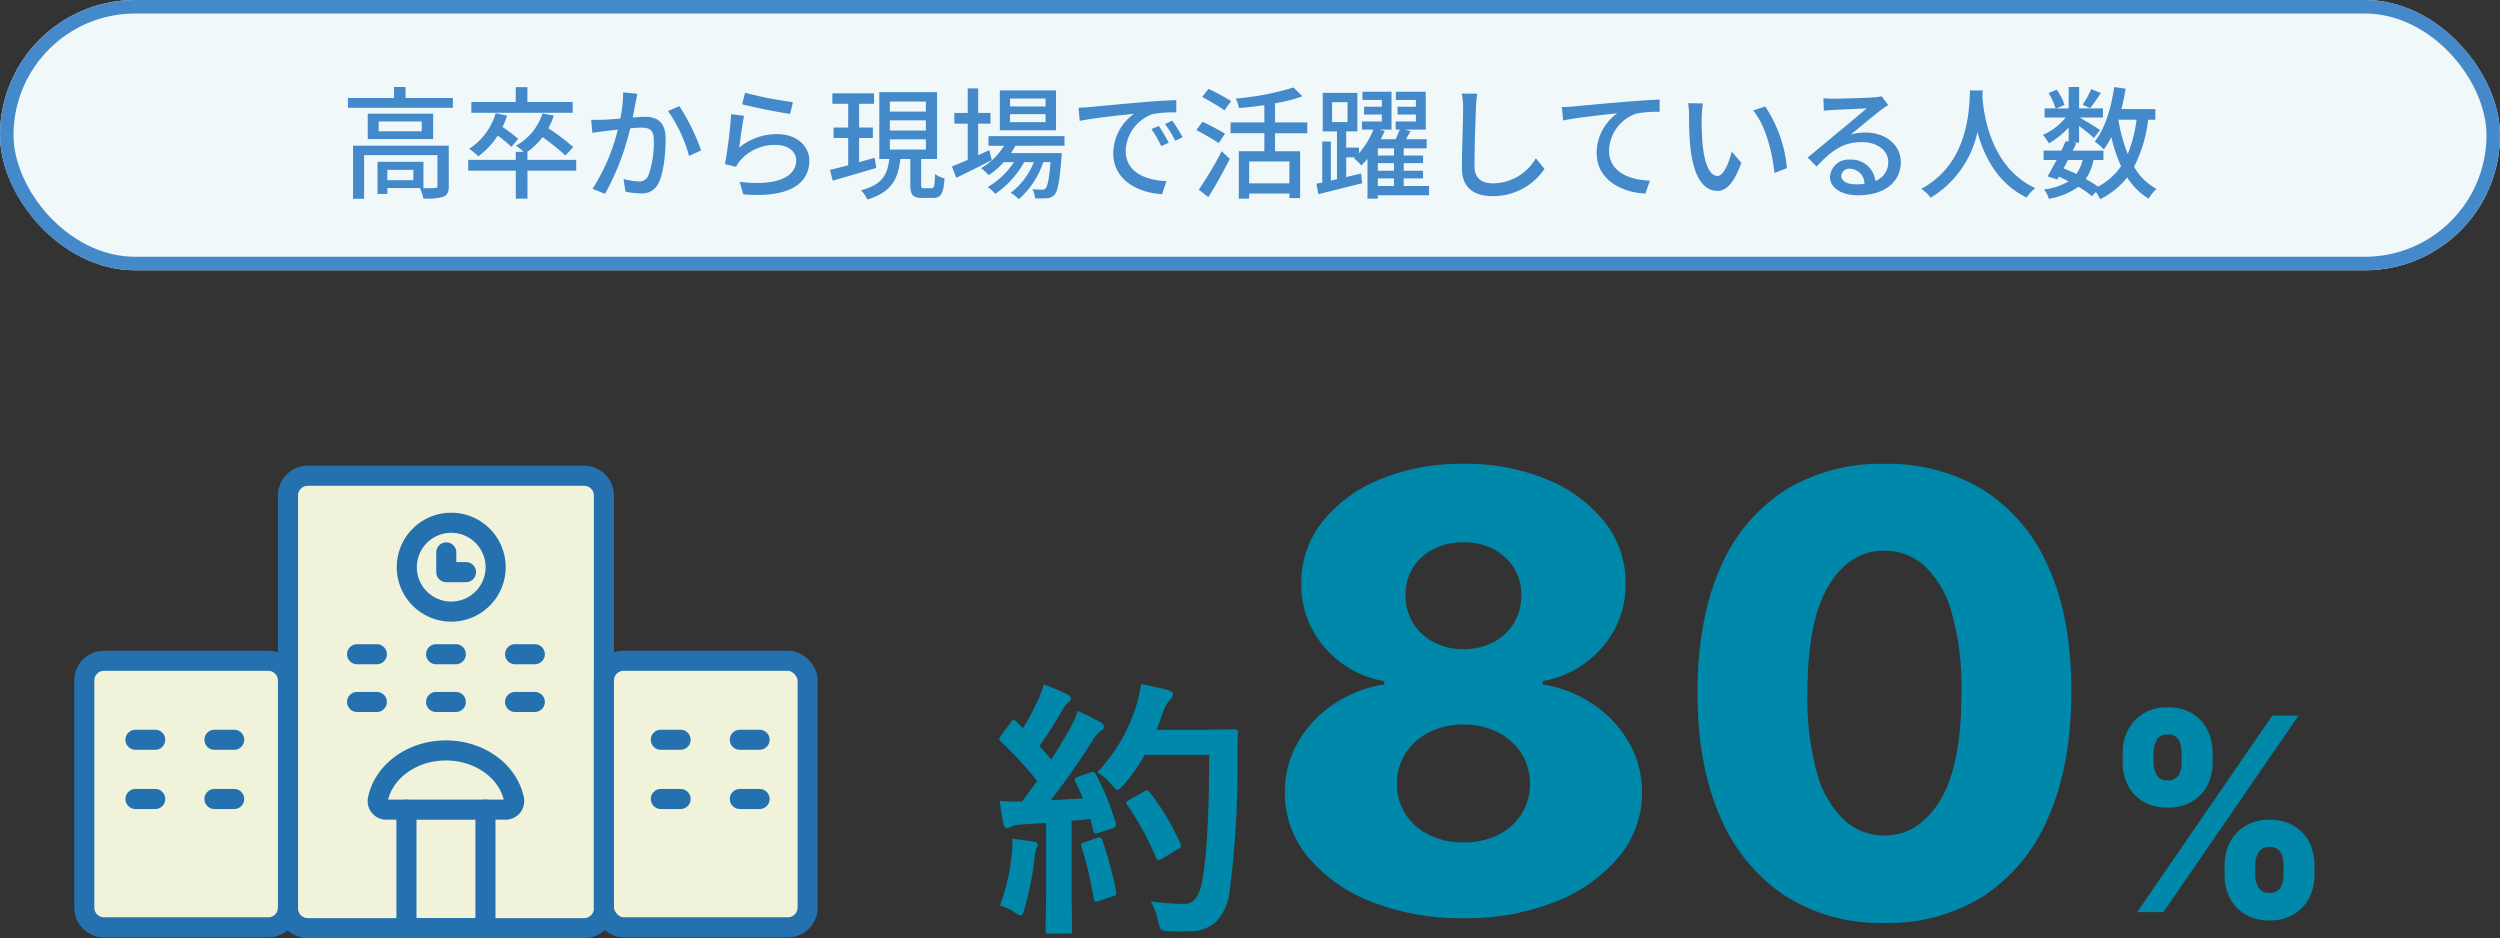
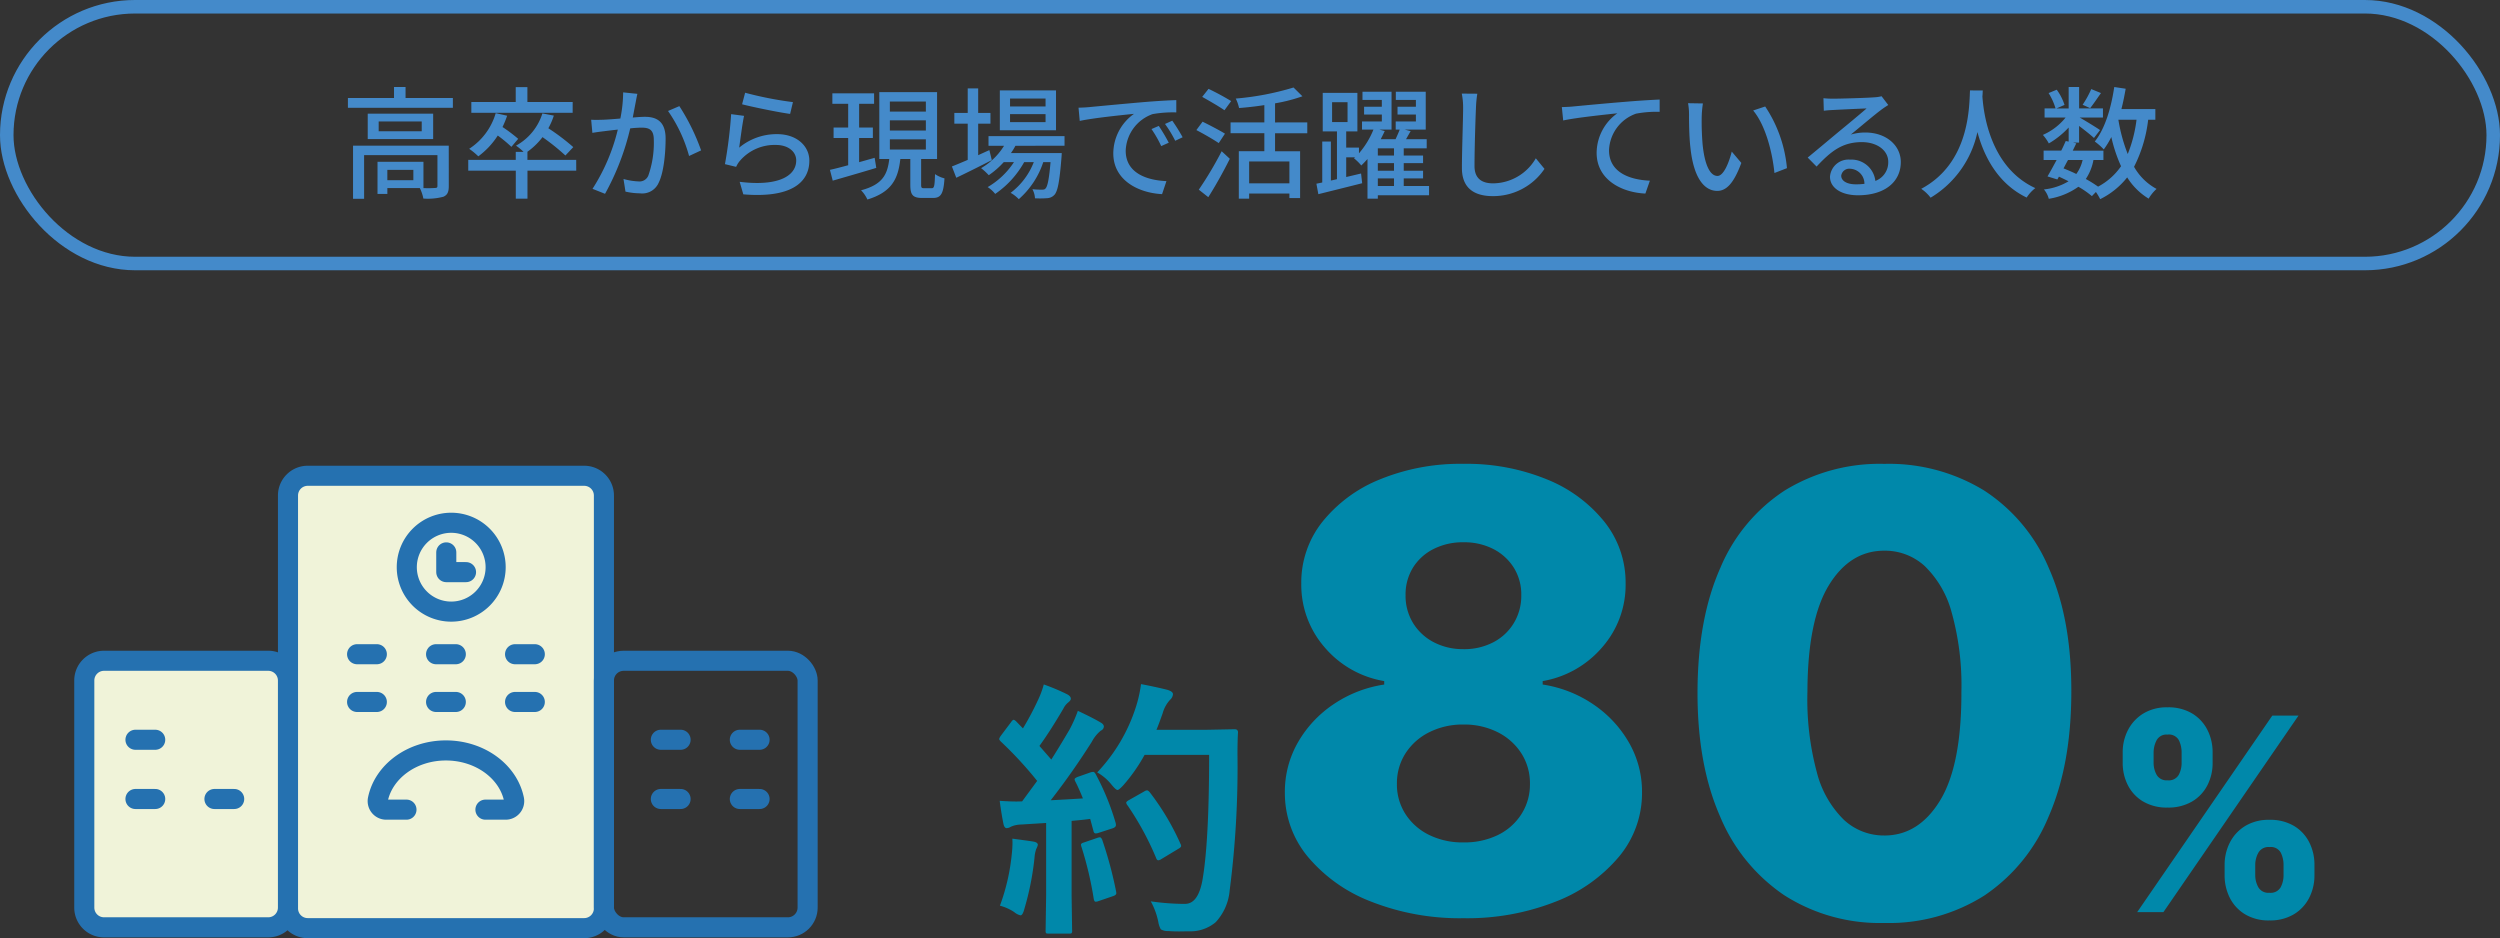
<svg xmlns="http://www.w3.org/2000/svg" width="370" height="138.853" viewBox="0 0 370 138.853">
  <rect x="0" y="0" width="370" height="138.853" fill="#333333" stroke="none" />
  <defs>
    <clipPath id="clip-path">
      <rect id="長方形_296" data-name="長方形 296" width="110.027" height="69.924" transform="translate(0 0)" fill="none" />
    </clipPath>
  </defs>
  <g id="recruit2_data_02" transform="translate(-759 -2569)">
    <g id="長方形_250" data-name="長方形 250" transform="translate(759 2569)" fill="#f0f8fa" stroke="#448aca" stroke-width="2">
-       <rect width="370" height="40" rx="20" stroke="none" />
      <rect x="1" y="1" width="368" height="38" rx="19" fill="none" />
    </g>
    <path id="パス_136" data-name="パス 136" d="M-123.822-1.332h-3.852v-1.53h3.852Zm5.238-5.112H-132.75V1.422h1.638V-5.04h10.854V-.486c0,.234-.09.306-.378.306a14.854,14.854,0,0,1-1.692.018V-4.05h-6.8V.7h1.458V-.162h4.806a6.04,6.04,0,0,1,.522,1.548,8.972,8.972,0,0,0,2.97-.27c.612-.27.792-.738.792-1.584Zm-4-2.124h-6.372v-1.458h6.372Zm-7.992-2.61v3.762h9.684v-3.762Zm5.6-2.322v-1.62h-1.71v1.62h-6.822v1.458h15.534V-13.5Zm24.732.594h-6.7v-2.2h-1.728v2.2h-6.57v1.6h14.994Zm-8.064,5.454A22.167,22.167,0,0,0-110.628-9.2a13.6,13.6,0,0,0,.684-1.674l-1.692-.378a9.411,9.411,0,0,1-3.924,5.274,10.6,10.6,0,0,1,1.35,1.116,11.546,11.546,0,0,0,2.88-3.078,20.231,20.231,0,0,1,2.016,1.674Zm8.586,3.114h-7.218V-5.526h-.018a10.3,10.3,0,0,0,2.25-2.178,31.513,31.513,0,0,1,3.384,2.718l1.17-1.242a32.108,32.108,0,0,0-3.69-2.79,10.306,10.306,0,0,0,.81-1.872l-1.692-.324a8.245,8.245,0,0,1-3.906,4.77,8.1,8.1,0,0,1,1.116.918h-1.152v1.188H-115.7v1.6h7.038V1.4h1.728v-4.14h7.218Zm9.054-9.774-2.106-.216a20.119,20.119,0,0,1-.414,3.87c-1.026.09-2,.162-2.574.18-.612.018-1.134.036-1.746,0l.18,1.944c.5-.09,1.332-.2,1.782-.252.414-.054,1.152-.144,1.98-.234A28.566,28.566,0,0,1-97.308-.054l1.854.738A37.584,37.584,0,0,0-91.728-9c.684-.072,1.278-.108,1.656-.108,1.134,0,1.836.27,1.836,1.818a14.63,14.63,0,0,1-.81,5.274,1.41,1.41,0,0,1-1.476.864,9.374,9.374,0,0,1-2.2-.36L-92.43.36a10.122,10.122,0,0,0,2.142.252A2.649,2.649,0,0,0-87.516-.954c.756-1.512,1.026-4.41,1.026-6.534,0-2.52-1.314-3.222-3.06-3.222-.414,0-1.062.036-1.8.108.162-.846.324-1.71.432-2.268C-90.846-13.266-90.756-13.734-90.666-14.112Zm6.21,1.818-1.674.72a21.482,21.482,0,0,1,3.114,6.66l1.782-.828A31.175,31.175,0,0,0-84.456-12.294Zm9.738-1.98-.45,1.71c1.386.36,5.346,1.188,7.11,1.422l.414-1.746A52.751,52.751,0,0,1-74.718-14.274Zm-.162,3.42-1.908-.252a67.51,67.51,0,0,1-.918,7.4l1.656.4a3.663,3.663,0,0,1,.612-.954,6.756,6.756,0,0,1,5.31-2.286c1.728,0,2.97.954,2.97,2.286,0,2.376-2.808,3.87-8.37,3.168l.54,1.854c7.038.594,9.774-1.746,9.774-4.986,0-2.142-1.836-3.924-4.77-3.924a8.665,8.665,0,0,0-5.616,2C-75.438-7.254-75.132-9.72-74.88-10.854Zm19.332,6.21-2.3.648V-7.578h2.034V-9.126h-2.034v-3.51h2.214v-1.548h-6.174v1.548h2.34v3.51h-2.16v1.548h2.16v4.032c-1.008.27-1.944.522-2.7.684l.414,1.6c1.8-.522,4.194-1.206,6.444-1.89ZM-53.3-7.38h5.328v1.512H-53.3Zm0-2.808h5.328v1.512H-53.3Zm0-2.79h5.328v1.494H-53.3ZM-48.222-.144c-.378,0-.45-.054-.45-.54v-3.78h2.358v-9.9h-8.55v9.9h1.476c-.27,2.25-.954,3.78-4.176,4.626a4.63,4.63,0,0,1,.936,1.368c3.654-1.116,4.554-3.114,4.878-5.994h1.476v3.8c0,1.494.342,1.962,1.782,1.962h1.566c1.17,0,1.566-.594,1.71-2.9a4.309,4.309,0,0,1-1.4-.63c-.054,1.818-.126,2.088-.5,2.088Zm17.964-12.1h-5.256v-1.17h5.256Zm0,2.322h-5.256v-1.188h5.256Zm1.548-4.7h-8.316v5.9h8.316Zm-9.864,8.838c-.558.252-1.116.5-1.656.756V-9.7h1.818v-1.584H-40.23v-3.636h-1.548v3.636h-1.98V-9.7h1.98v5.364c-.882.378-1.692.72-2.34.972l.648,1.674c1.512-.72,3.456-1.692,5.256-2.61Zm11.124-.648V-7.848H-38.7v1.422h2.3a9.663,9.663,0,0,1-3.4,3.312A9.07,9.07,0,0,1-38.664-2.07,12.221,12.221,0,0,0-36.45-4h1.512a11.65,11.65,0,0,1-3.888,3.69A4.644,4.644,0,0,1-37.71.7,13.833,13.833,0,0,0-33.426-4H-32A10.44,10.44,0,0,1-35.424.54a5.372,5.372,0,0,1,1.206.936A12.44,12.44,0,0,0-30.6-4h1.08c-.216,2.538-.45,3.564-.72,3.87-.144.18-.288.2-.558.2A12.03,12.03,0,0,1-32.2,0a3.307,3.307,0,0,1,.378,1.35,14.172,14.172,0,0,0,1.8-.018,1.565,1.565,0,0,0,1.08-.5c.486-.54.756-1.944,1.044-5.544.018-.216.036-.63.036-.63h-7.524a8.287,8.287,0,0,0,.666-1.08Zm2.07-5.634.18,1.962c2.016-.432,6.21-.864,8.028-1.044a7.22,7.22,0,0,0-3.06,5.85c0,3.96,3.69,5.85,7.218,6.03l.648-1.926c-2.97-.126-6.03-1.224-6.03-4.5a5.968,5.968,0,0,1,3.978-5.418,17.346,17.346,0,0,1,3.51-.252v-1.818c-1.242.036-3.042.144-4.968.306-3.312.288-6.516.594-7.83.72C-24.066-12.114-24.7-12.078-25.38-12.06Zm11.88,2.7-1.08.468a17.021,17.021,0,0,1,1.44,2.52l1.116-.5A25.129,25.129,0,0,0-13.5-9.36Zm2-.774-1.08.486A16.893,16.893,0,0,1-11.07-7.164l1.1-.522A26,26,0,0,0-11.5-10.134Zm8.712-2.9A37.493,37.493,0,0,0-6.138-14.85l-.936,1.188c1.062.594,2.556,1.458,3.294,1.98Zm-.918,4.824C-4.464-8.694-5.994-9.486-7.02-9.99l-.918,1.242c1.08.558,2.574,1.422,3.312,1.926Zm-2.466,9.4C-5.112-.486-3.906-2.646-2.988-4.5L-4.194-5.616A53.383,53.383,0,0,1-7.578.072ZM5.832-.864H-.126V-4.1H5.832ZM8.478-8.28v-1.6H3.708v-2.826a24.05,24.05,0,0,0,4.05-1.044l-1.314-1.3a41.007,41.007,0,0,1-8.55,1.638,5.911,5.911,0,0,1,.486,1.4c1.188-.09,2.484-.234,3.744-.432v2.556h-5v1.6h5v2.664h-3.78V1.4h1.53V.648H5.832v.666H7.416v-6.93H3.708V-8.28ZM18.918-1.6h2.394V-.468H18.918Zm2.394-3.384H18.918V-6.048h2.394Zm0,2.25H18.918V-3.852h2.394ZM12.15-12.87h2.286v2.934H12.15ZM26.5-.468H22.752V-1.6h2.862V-2.736H22.752V-3.852h2.862V-4.986H22.752V-6.048h3.4V-7.4h-3.06c.216-.378.45-.792.684-1.188L22.9-8.82H26.01v-5.6H21.582v1.206h2.97V-12.2H21.834v1.152h2.718v1.026H21.564V-8.82h.594c-.162.432-.4.954-.612,1.422h-2.2c.216-.414.414-.81.594-1.206l-.792-.216h1.8v-5.6h-4.3v1.206h2.862V-12.2H16.884v1.152h2.628v1.026H16.578V-8.82H18.27a12.443,12.443,0,0,1-2.142,3.51v-.846h-1.89V-8.55h1.656v-5.706h-5.13V-8.55H12.87v7.074l-.9.2V-7.056H10.692V-.99l-.864.18L10.116.738C11.934.288,14.31-.306,16.6-.882l-.162-1.44-2.2.522V-4.716h1.314l-.162.144A7.544,7.544,0,0,1,16.47-3.51c.306-.288.612-.612.918-.954V1.4h1.53V.9H26.5ZM33.642-14.13l-2.3-.018a10.416,10.416,0,0,1,.2,2.088c0,1.728-.18,6.372-.18,8.928,0,2.988,1.836,4.158,4.572,4.158a9.141,9.141,0,0,0,7.65-4.032L42.3-4.572A7.376,7.376,0,0,1,35.964-.864c-1.566,0-2.736-.648-2.736-2.556,0-2.484.126-6.642.216-8.64A16.417,16.417,0,0,1,33.642-14.13Zm12.51,1.98.2,1.98c2-.432,6.192-.864,8.01-1.062a7.248,7.248,0,0,0-3.06,5.85C51.3-1.4,54.99.486,58.518.648l.666-1.908c-2.988-.126-6.048-1.224-6.048-4.5a5.968,5.968,0,0,1,4-5.418,16.056,16.056,0,0,1,3.492-.27v-1.818c-1.242.054-3.042.162-4.968.324-3.312.27-6.516.576-7.83.7C47.484-12.2,46.854-12.168,46.152-12.15Zm20.88-.54-2.2-.036a9.209,9.209,0,0,1,.144,1.692c0,1.08.018,3.24.2,4.824.486,4.734,2.16,6.462,3.978,6.462,1.314,0,2.43-1.062,3.564-4.14L71.3-5.562c-.414,1.638-1.206,3.6-2.106,3.6-1.206,0-1.944-1.908-2.214-4.734a40.3,40.3,0,0,1-.126-4.05A14.734,14.734,0,0,1,67.032-12.69Zm9.216.45-1.782.594c1.818,2.16,2.844,6.156,3.15,9.252l1.854-.72A19.606,19.606,0,0,0,76.248-12.24ZM87.5-2a1.2,1.2,0,0,1,1.314-1.026A2.211,2.211,0,0,1,90.936-.792a9.592,9.592,0,0,1-1.278.072C88.38-.72,87.5-1.206,87.5-2ZM84.87-13.464l.054,1.854c.414-.054.882-.09,1.332-.108.936-.054,4.05-.2,5-.234-.9.792-2.988,2.52-4,3.348-1.062.882-3.312,2.772-4.716,3.924l1.314,1.332c2.124-2.268,3.816-3.618,6.7-3.618,2.25,0,3.906,1.224,3.906,2.916a2.924,2.924,0,0,1-1.908,2.826,3.552,3.552,0,0,0-3.744-3.15,2.737,2.737,0,0,0-2.97,2.538C85.842-.2,87.5.9,89.982.9c4.05,0,6.336-2.052,6.336-4.914,0-2.52-2.232-4.374-5.238-4.374a7.457,7.457,0,0,0-2.16.306c1.278-1.044,3.492-2.916,4.41-3.6.378-.288.756-.54,1.134-.774l-.99-1.3a5.367,5.367,0,0,1-1.152.162c-.972.09-5.076.2-6.012.2A13.074,13.074,0,0,1,84.87-13.464Zm21.69-1.152c-.126,2.376-.018,10.728-7.218,14.562a5.729,5.729,0,0,1,1.386,1.314,14.941,14.941,0,0,0,6.93-9.72c.936,3.474,2.934,7.6,7.29,9.7a5.423,5.423,0,0,1,1.278-1.4c-6.732-3.1-7.668-11.178-7.83-13.572.036-.324.036-.63.054-.882Zm17.946-.2a14.586,14.586,0,0,1-1.278,2.322l1.116.5c.45-.558,1.026-1.422,1.6-2.232Zm6.7,4.536a20.079,20.079,0,0,1-1.3,5.076,24.3,24.3,0,0,1-1.386-5.076ZM123.228-4.32a5.627,5.627,0,0,1-.936,2.07c-.612-.306-1.26-.576-1.89-.828.216-.4.432-.828.666-1.242Zm10.764-5.958v-1.584H128.97c.252-.972.45-1.98.63-3.006l-1.692-.252c-.468,3.168-1.386,6.192-2.88,8.064a9.519,9.519,0,0,1,1.332,1.17,12.136,12.136,0,0,0,1.116-1.836,21.717,21.717,0,0,0,1.44,4.32,9.562,9.562,0,0,1-3.4,3.024A19.085,19.085,0,0,0,123.7-1.512,7.361,7.361,0,0,0,124.83-4.32h1.476V-5.706H121.77c.18-.378.36-.738.522-1.08l-.486-.108h.9V-9.36c.81.612,1.764,1.368,2.2,1.782l.9-1.17c-.45-.324-2.2-1.4-3.006-1.854h3.438v-1.35h-3.528V-15.12h-1.548v3.168h-1.8l1.188-.522a8.1,8.1,0,0,0-1.152-2.25l-1.206.5a8.892,8.892,0,0,1,1.026,2.268h-1.62v1.35h3.114a8.932,8.932,0,0,1-3.366,2.574,6.624,6.624,0,0,1,.882,1.26,12.8,12.8,0,0,0,2.934-2.358v2.088l-.432-.09c-.2.45-.414.936-.666,1.422h-2.61V-4.32h1.926c-.486.9-.954,1.764-1.35,2.43l1.458.45.234-.414c.486.216.954.45,1.422.684A8.792,8.792,0,0,1,117.5.036a3.522,3.522,0,0,1,.72,1.386A10.275,10.275,0,0,0,122.6-.36a13.147,13.147,0,0,1,2,1.386l.594-.612a8.089,8.089,0,0,1,.63,1.062,11.693,11.693,0,0,0,4-3.222A9.684,9.684,0,0,0,133,1.4a6.119,6.119,0,0,1,1.17-1.44,8.436,8.436,0,0,1-3.33-3.276,20.39,20.39,0,0,0,2.088-6.966Z" transform="translate(944 2597)" fill="#448aca" />
    <path id="パス_134" data-name="パス 134" d="M-83.849-20.449A37.155,37.155,0,0,1-80.881-13.2a1.645,1.645,0,0,1,.039.293q0,.352-.527.508l-2.109.684a1.4,1.4,0,0,1-.352.059q-.254,0-.332-.332l-.488-1.816q-.918.137-2.754.293v11l.078,5.234a.618.618,0,0,1-.078.391.673.673,0,0,1-.352.059H-90.8q-.332,0-.391-.078a.729.729,0,0,1-.059-.371l.078-5.234V-13.2l-3.77.234a3.744,3.744,0,0,0-1.465.332,1.217,1.217,0,0,1-.605.2q-.352,0-.488-.684-.293-1.445-.547-3.359,1.465.1,2.461.1.391,0,.859-.02l2.227-3.027a56.161,56.161,0,0,0-5.391-5.84q-.234-.254-.234-.371a1.59,1.59,0,0,1,.273-.508l1.484-1.973q.234-.352.391-.352.117,0,.371.234l1,1.035a40.8,40.8,0,0,0,2.148-4.023,13.414,13.414,0,0,0,.938-2.48,31.524,31.524,0,0,1,3.477,1.465q.527.293.527.645,0,.234-.352.527a2.707,2.707,0,0,0-.762.957q-1.934,3.3-3.535,5.508l1.758,2.012q1.172-1.836,2.7-4.434a20.57,20.57,0,0,0,1.23-2.773q2.285,1.074,3.359,1.719.488.273.488.605a.692.692,0,0,1-.449.605A5.3,5.3,0,0,0-84.4-25.234q-2.891,4.57-6.094,8.672,3.359-.176,4.766-.273-.625-1.543-1.133-2.52a.885.885,0,0,1-.1-.312q0-.176.508-.371l1.836-.645a1.655,1.655,0,0,1,.391-.078Q-84.025-20.762-83.849-20.449Zm.234-.234a25.147,25.147,0,0,0,5.723-9.668,19,19,0,0,0,.762-3.4q1.992.371,3.887.84.84.254.84.645a1.19,1.19,0,0,1-.391.8,4.825,4.825,0,0,0-1.133,2.031q-.625,1.777-.918,2.441h7.559l4.023-.078q.488,0,.488.469-.078,1.133-.078,3.32A141.985,141.985,0,0,1-64.006-3.242a7.926,7.926,0,0,1-2.07,4.727,5.842,5.842,0,0,1-4,1.348l-1.426.02q-.918,0-1.582-.059A1.99,1.99,0,0,1-74.2,2.539a3.317,3.317,0,0,1-.371-1.094A10.555,10.555,0,0,0-75.685-1.6a36.932,36.932,0,0,0,4.492.371h.586q1.914,0,2.559-3.457,1-5.684,1-18.594H-76.6a25.134,25.134,0,0,1-3.125,4.473q-.664.723-.879.723-.234,0-.84-.723A7.357,7.357,0,0,0-83.615-20.684Zm7.773,2.93a37.019,37.019,0,0,1,4.551,7.637.757.757,0,0,1,.1.313q0,.215-.449.449l-2.52,1.523a.856.856,0,0,1-.41.156q-.215,0-.352-.41a42.945,42.945,0,0,0-4.2-7.715.863.863,0,0,1-.2-.391q0-.176.43-.41l2.246-1.27a.856.856,0,0,1,.41-.156Q-76.076-18.027-75.842-17.754ZM-98.01-.957a30.662,30.662,0,0,0,1.758-7.676,15.26,15.26,0,0,0,.1-1.582q0-.273-.02-.664,2.656.352,3.086.43.684.117.684.488a2.23,2.23,0,0,1-.234.605,4.878,4.878,0,0,0-.254,1.27A41.518,41.518,0,0,1-94.416-.41q-.234.879-.547.879A2.153,2.153,0,0,1-95.881,0,6.886,6.886,0,0,0-98.01-.957ZM-83.576-11a1.24,1.24,0,0,1,.352-.078q.215,0,.371.43a58.433,58.433,0,0,1,2.031,7.559,1.646,1.646,0,0,1,.039.273q0,.293-.508.449l-2.109.723a1.548,1.548,0,0,1-.43.1q-.215,0-.293-.41a52.485,52.485,0,0,0-1.816-7.7,1.243,1.243,0,0,1-.078-.332q0-.2.449-.332ZM-29.412.895A35.826,35.826,0,0,1-43.043-1.55,22.923,22.923,0,0,1-52.44-8.2a14.706,14.706,0,0,1-3.4-9.508,14.666,14.666,0,0,1,1.95-7.447A16.924,16.924,0,0,1-48.6-30.794a18.137,18.137,0,0,1,7.463-2.892V-34.2a14.75,14.75,0,0,1-8.837-5.018,14.075,14.075,0,0,1-3.436-9.428A14.412,14.412,0,0,1-50.3-57.752a20.912,20.912,0,0,1,8.533-6.3,31.339,31.339,0,0,1,12.353-2.3,31.339,31.339,0,0,1,12.353,2.3,20.912,20.912,0,0,1,8.533,6.3A14.412,14.412,0,0,1-5.41-48.643,13.98,13.98,0,0,1-8.878-39.2a14.888,14.888,0,0,1-8.805,5v.511a18.116,18.116,0,0,1,7.431,2.892,17.082,17.082,0,0,1,5.305,5.641,14.574,14.574,0,0,1,1.966,7.447A14.664,14.664,0,0,1-6.4-8.2a23.08,23.08,0,0,1-9.38,6.648A35.673,35.673,0,0,1-29.412.895Zm0-11.218a11.292,11.292,0,0,0,5.114-1.1,8.55,8.55,0,0,0,3.468-3.084,8.15,8.15,0,0,0,1.262-4.474,8.187,8.187,0,0,0-1.278-4.538,8.872,8.872,0,0,0-3.5-3.116,10.98,10.98,0,0,0-5.066-1.135,11.006,11.006,0,0,0-5.05,1.135,8.847,8.847,0,0,0-3.516,3.116,8.187,8.187,0,0,0-1.278,4.538,8.071,8.071,0,0,0,1.262,4.458,8.681,8.681,0,0,0,3.484,3.084A11.183,11.183,0,0,0-29.412-10.323Zm0-28.6a9.324,9.324,0,0,0,4.426-1.023,7.661,7.661,0,0,0,3.036-2.844,7.8,7.8,0,0,0,1.1-4.123,7.477,7.477,0,0,0-1.1-4.059,7.728,7.728,0,0,0-3.02-2.765,9.42,9.42,0,0,0-4.442-1.007,9.542,9.542,0,0,0-4.442,1.007,7.56,7.56,0,0,0-3.036,2.765,7.56,7.56,0,0,0-1.087,4.059,7.722,7.722,0,0,0,1.1,4.107,7.785,7.785,0,0,0,3.052,2.844A9.232,9.232,0,0,0-29.412-38.928ZM32.878,1.6A26.274,26.274,0,0,1,18.113-2.477,26.158,26.158,0,0,1,8.556-14.206Q5.2-21.861,5.233-32.631T8.6-50.929A25.38,25.38,0,0,1,18.129-62.4a26.831,26.831,0,0,1,14.75-3.947A26.992,26.992,0,0,1,47.66-62.4a25.393,25.393,0,0,1,9.572,11.49q3.356,7.543,3.324,18.281,0,10.8-3.356,18.473A25.981,25.981,0,0,1,47.66-2.445,26.41,26.41,0,0,1,32.878,1.6Zm0-12.944q5.114,0,8.278-5.225t3.132-16.06A40.111,40.111,0,0,0,42.85-44.345a14.916,14.916,0,0,0-4-6.887A8.721,8.721,0,0,0,32.878-53.5q-5.082,0-8.214,5.13T21.5-32.631a41.491,41.491,0,0,0,1.39,11.921A15.043,15.043,0,0,0,26.9-13.663,8.694,8.694,0,0,0,32.878-11.346ZM83.244-5.455V-6.989a7.186,7.186,0,0,1,.774-3.31,6.105,6.105,0,0,1,2.251-2.443,6.678,6.678,0,0,1,3.608-.923,6.841,6.841,0,0,1,3.658.916,5.953,5.953,0,0,1,2.244,2.429,7.314,7.314,0,0,1,.76,3.331v1.534a7.241,7.241,0,0,1-.767,3.31A6.024,6.024,0,0,1,93.514.3a6.78,6.78,0,0,1-3.636.923A6.734,6.734,0,0,1,86.241.3,6,6,0,0,1,84-2.145,7.3,7.3,0,0,1,83.244-5.455Zm4.531-1.534v1.534a3.661,3.661,0,0,0,.447,1.747,1.7,1.7,0,0,0,1.655.838,1.7,1.7,0,0,0,1.662-.817,3.766,3.766,0,0,0,.426-1.768V-6.989a4.107,4.107,0,0,0-.4-1.8,1.675,1.675,0,0,0-1.683-.845,1.7,1.7,0,0,0-1.648.845A3.738,3.738,0,0,0,87.775-6.989ZM68.159-22.1v-1.534a7.1,7.1,0,0,1,.788-3.331A6.171,6.171,0,0,1,71.213-29.4a6.661,6.661,0,0,1,3.58-.916,6.841,6.841,0,0,1,3.658.916A6,6,0,0,1,80.7-26.967a7.259,7.259,0,0,1,.767,3.331V-22.1a7.161,7.161,0,0,1-.774,3.324,5.907,5.907,0,0,1-2.266,2.4,6.948,6.948,0,0,1-3.636.895,6.825,6.825,0,0,1-3.629-.909,5.917,5.917,0,0,1-2.244-2.415A7.209,7.209,0,0,1,68.159-22.1Zm4.574-1.534V-22.1a3.622,3.622,0,0,0,.447,1.768,1.676,1.676,0,0,0,1.612.817,1.694,1.694,0,0,0,1.669-.817A3.818,3.818,0,0,0,76.88-22.1v-1.534a4.168,4.168,0,0,0-.4-1.8,1.673,1.673,0,0,0-1.69-.845,1.647,1.647,0,0,0-1.626.866A3.928,3.928,0,0,0,72.733-23.636ZM70.3,0l20-29.091h3.878L74.181,0Z" transform="translate(1005 2704)" fill="#08a" />
    <g id="グループ_79" data-name="グループ 79" transform="translate(769.987 2637.928)">
      <g id="グループ_78" data-name="グループ 78" clip-path="url(#clip-path)">
        <path id="パス_91" data-name="パス 91" d="M34.557,1.486H75.47a2.923,2.923,0,0,1,2.923,2.922V65.515a2.923,2.923,0,0,1-2.923,2.923H34.557a2.923,2.923,0,0,1-2.922-2.923V4.408a2.922,2.922,0,0,1,2.922-2.922" fill="#f0f3d9" />
        <path id="長方形_292" data-name="長方形 292" d="M2.922,0H43.835a2.923,2.923,0,0,1,2.923,2.923V64.029a2.923,2.923,0,0,1-2.923,2.923H2.922A2.922,2.922,0,0,1,0,64.03V2.922A2.922,2.922,0,0,1,2.922,0Z" transform="translate(31.635 1.486)" fill="none" stroke="#2571b0" stroke-linecap="round" stroke-linejoin="round" stroke-width="2.973" />
-         <rect id="長方形_293" data-name="長方形 293" width="11.69" height="17.534" transform="translate(49.169 50.903)" fill="none" stroke="#2571b0" stroke-linecap="round" stroke-linejoin="round" stroke-width="2.973" />
        <line id="線_116" data-name="線 116" x2="2.922" transform="translate(41.863 27.896)" fill="none" stroke="#2571b0" stroke-linecap="round" stroke-linejoin="round" stroke-width="2.973" />
        <line id="線_117" data-name="線 117" x2="2.922" transform="translate(53.552 27.896)" fill="none" stroke="#2571b0" stroke-linecap="round" stroke-linejoin="round" stroke-width="2.973" />
        <line id="線_118" data-name="線 118" x2="2.922" transform="translate(65.242 27.896)" fill="none" stroke="#2571b0" stroke-linecap="round" stroke-linejoin="round" stroke-width="2.973" />
        <line id="線_119" data-name="線 119" x2="2.922" transform="translate(41.863 34.962)" fill="none" stroke="#2571b0" stroke-linecap="round" stroke-linejoin="round" stroke-width="2.973" />
        <line id="線_120" data-name="線 120" x2="2.922" transform="translate(53.552 34.962)" fill="none" stroke="#2571b0" stroke-linecap="round" stroke-linejoin="round" stroke-width="2.973" />
        <line id="線_121" data-name="線 121" x2="2.922" transform="translate(65.242 34.962)" fill="none" stroke="#2571b0" stroke-linecap="round" stroke-linejoin="round" stroke-width="2.973" />
        <path id="パス_92" data-name="パス 92" d="M4.409,28.866h24.3a2.923,2.923,0,0,1,2.923,2.922V65.4a2.923,2.923,0,0,1-2.923,2.922H4.409A2.922,2.922,0,0,1,1.487,65.4V31.788a2.922,2.922,0,0,1,2.922-2.922" fill="#f0f3d9" />
        <path id="長方形_294" data-name="長方形 294" d="M2.922,0h24.3a2.923,2.923,0,0,1,2.923,2.923V36.53a2.922,2.922,0,0,1-2.922,2.922H2.922A2.922,2.922,0,0,1,0,36.53V2.922A2.922,2.922,0,0,1,2.922,0Z" transform="translate(1.487 28.866)" fill="none" stroke="#2571b0" stroke-linecap="round" stroke-linejoin="round" stroke-width="2.973" />
        <line id="線_122" data-name="線 122" x2="2.922" transform="translate(9.062 40.556)" fill="none" stroke="#2571b0" stroke-linecap="round" stroke-linejoin="round" stroke-width="2.973" />
        <line id="線_123" data-name="線 123" x2="2.922" transform="translate(9.062 49.323)" fill="none" stroke="#2571b0" stroke-linecap="round" stroke-linejoin="round" stroke-width="2.973" />
-         <line id="線_124" data-name="線 124" x2="2.922" transform="translate(20.751 40.556)" fill="none" stroke="#2571b0" stroke-linecap="round" stroke-linejoin="round" stroke-width="2.973" />
        <line id="線_125" data-name="線 125" x2="2.922" transform="translate(20.751 49.323)" fill="none" stroke="#2571b0" stroke-linecap="round" stroke-linejoin="round" stroke-width="2.973" />
-         <path id="パス_93" data-name="パス 93" d="M81.315,28.866h24.3a2.923,2.923,0,0,1,2.923,2.922V65.4a2.923,2.923,0,0,1-2.923,2.922h-24.3A2.922,2.922,0,0,1,78.393,65.4V31.788a2.922,2.922,0,0,1,2.922-2.922" fill="#f0f3d9" />
        <rect id="長方形_295" data-name="長方形 295" width="30.148" height="39.452" rx="2.922" transform="translate(78.393 28.866)" fill="none" stroke="#2571b0" stroke-linecap="round" stroke-linejoin="round" stroke-width="2.973" />
        <line id="線_126" data-name="線 126" x2="2.922" transform="translate(86.818 40.556)" fill="none" stroke="#2571b0" stroke-linecap="round" stroke-linejoin="round" stroke-width="2.973" />
        <line id="線_127" data-name="線 127" x2="2.922" transform="translate(86.818 49.323)" fill="none" stroke="#2571b0" stroke-linecap="round" stroke-linejoin="round" stroke-width="2.973" />
        <line id="線_128" data-name="線 128" x2="2.922" transform="translate(98.508 40.556)" fill="none" stroke="#2571b0" stroke-linecap="round" stroke-linejoin="round" stroke-width="2.973" />
        <line id="線_129" data-name="線 129" x2="2.922" transform="translate(98.508 49.323)" fill="none" stroke="#2571b0" stroke-linecap="round" stroke-linejoin="round" stroke-width="2.973" />
        <path id="パス_94" data-name="パス 94" d="M60.858,50.9H63.78A1.267,1.267,0,0,0,65.1,49.451c-.808-4.15-5.017-7.314-10.089-7.314S45.732,45.3,44.925,49.451A1.266,1.266,0,0,0,46.246,50.9h2.922" fill="none" stroke="#2571b0" stroke-linecap="round" stroke-linejoin="round" stroke-width="2.973" />
        <path id="パス_95" data-name="パス 95" d="M55.793,8.441a6.575,6.575,0,1,1-6.575,6.575A6.575,6.575,0,0,1,55.793,8.441Z" fill="none" stroke="#2571b0" stroke-linecap="round" stroke-linejoin="round" stroke-width="2.973" />
        <path id="パス_96" data-name="パス 96" d="M55.062,12.825v2.922h2.922" fill="none" stroke="#2571b0" stroke-linecap="round" stroke-linejoin="round" stroke-width="2.973" />
      </g>
    </g>
  </g>
</svg>